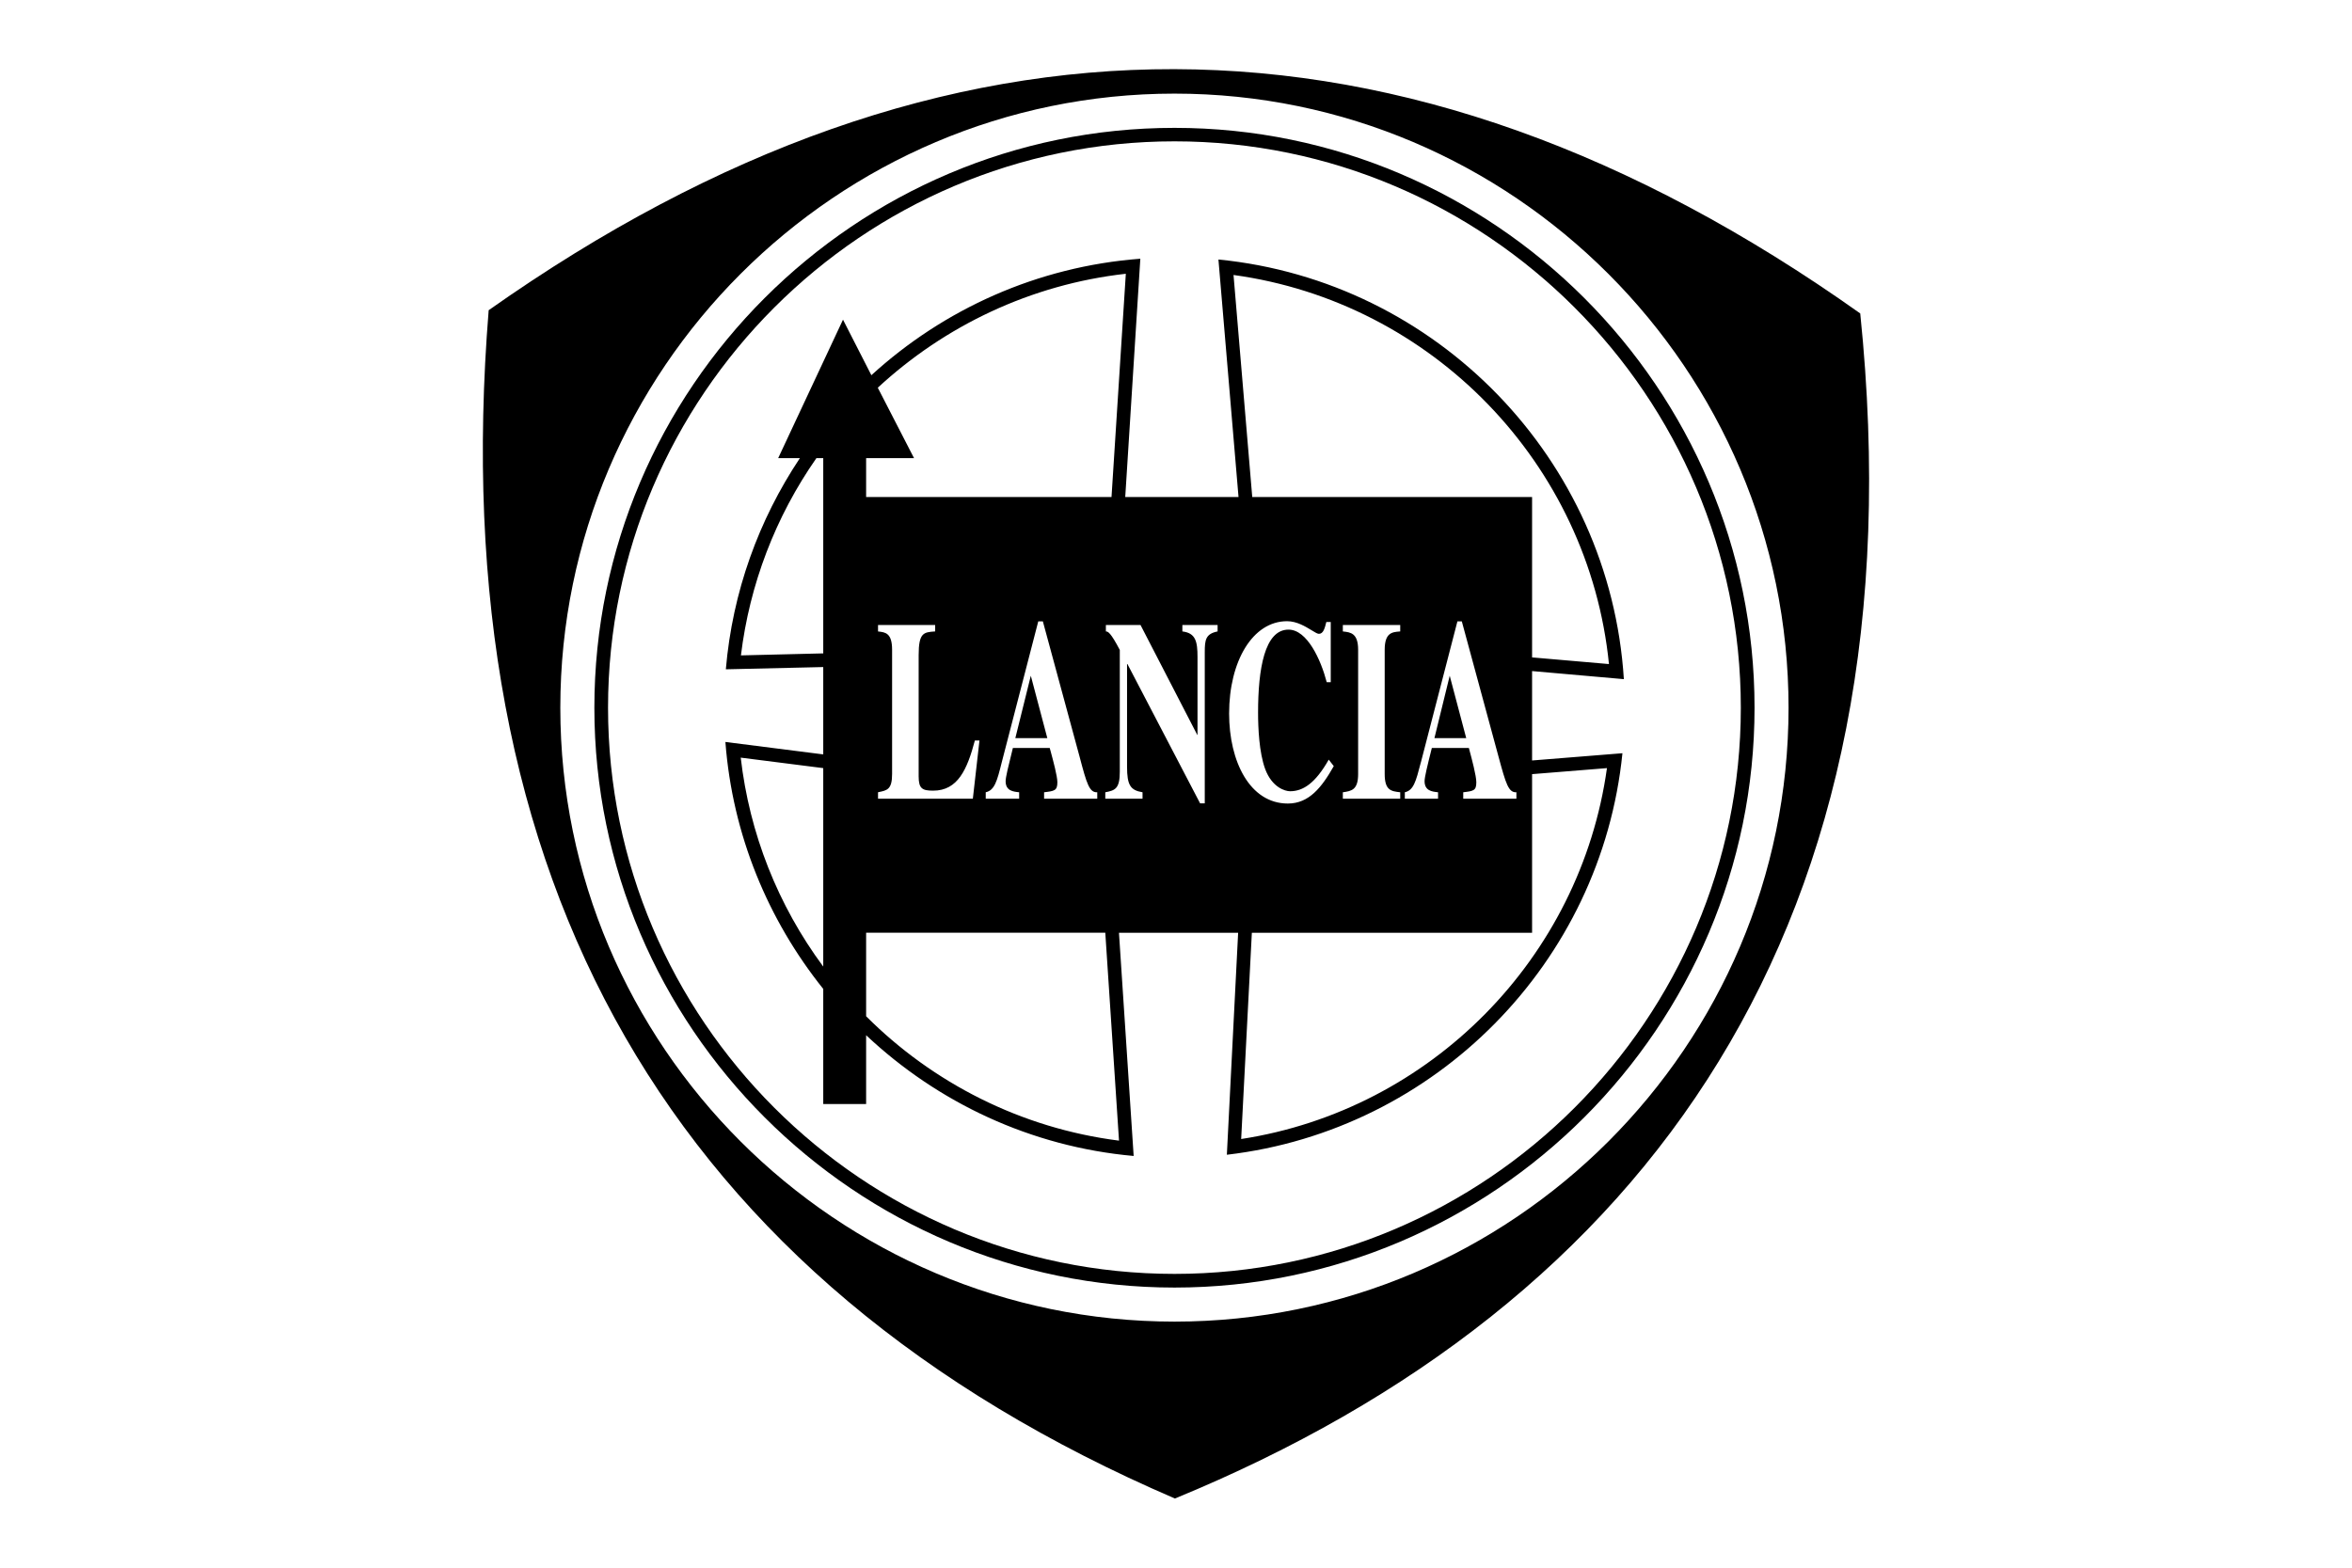
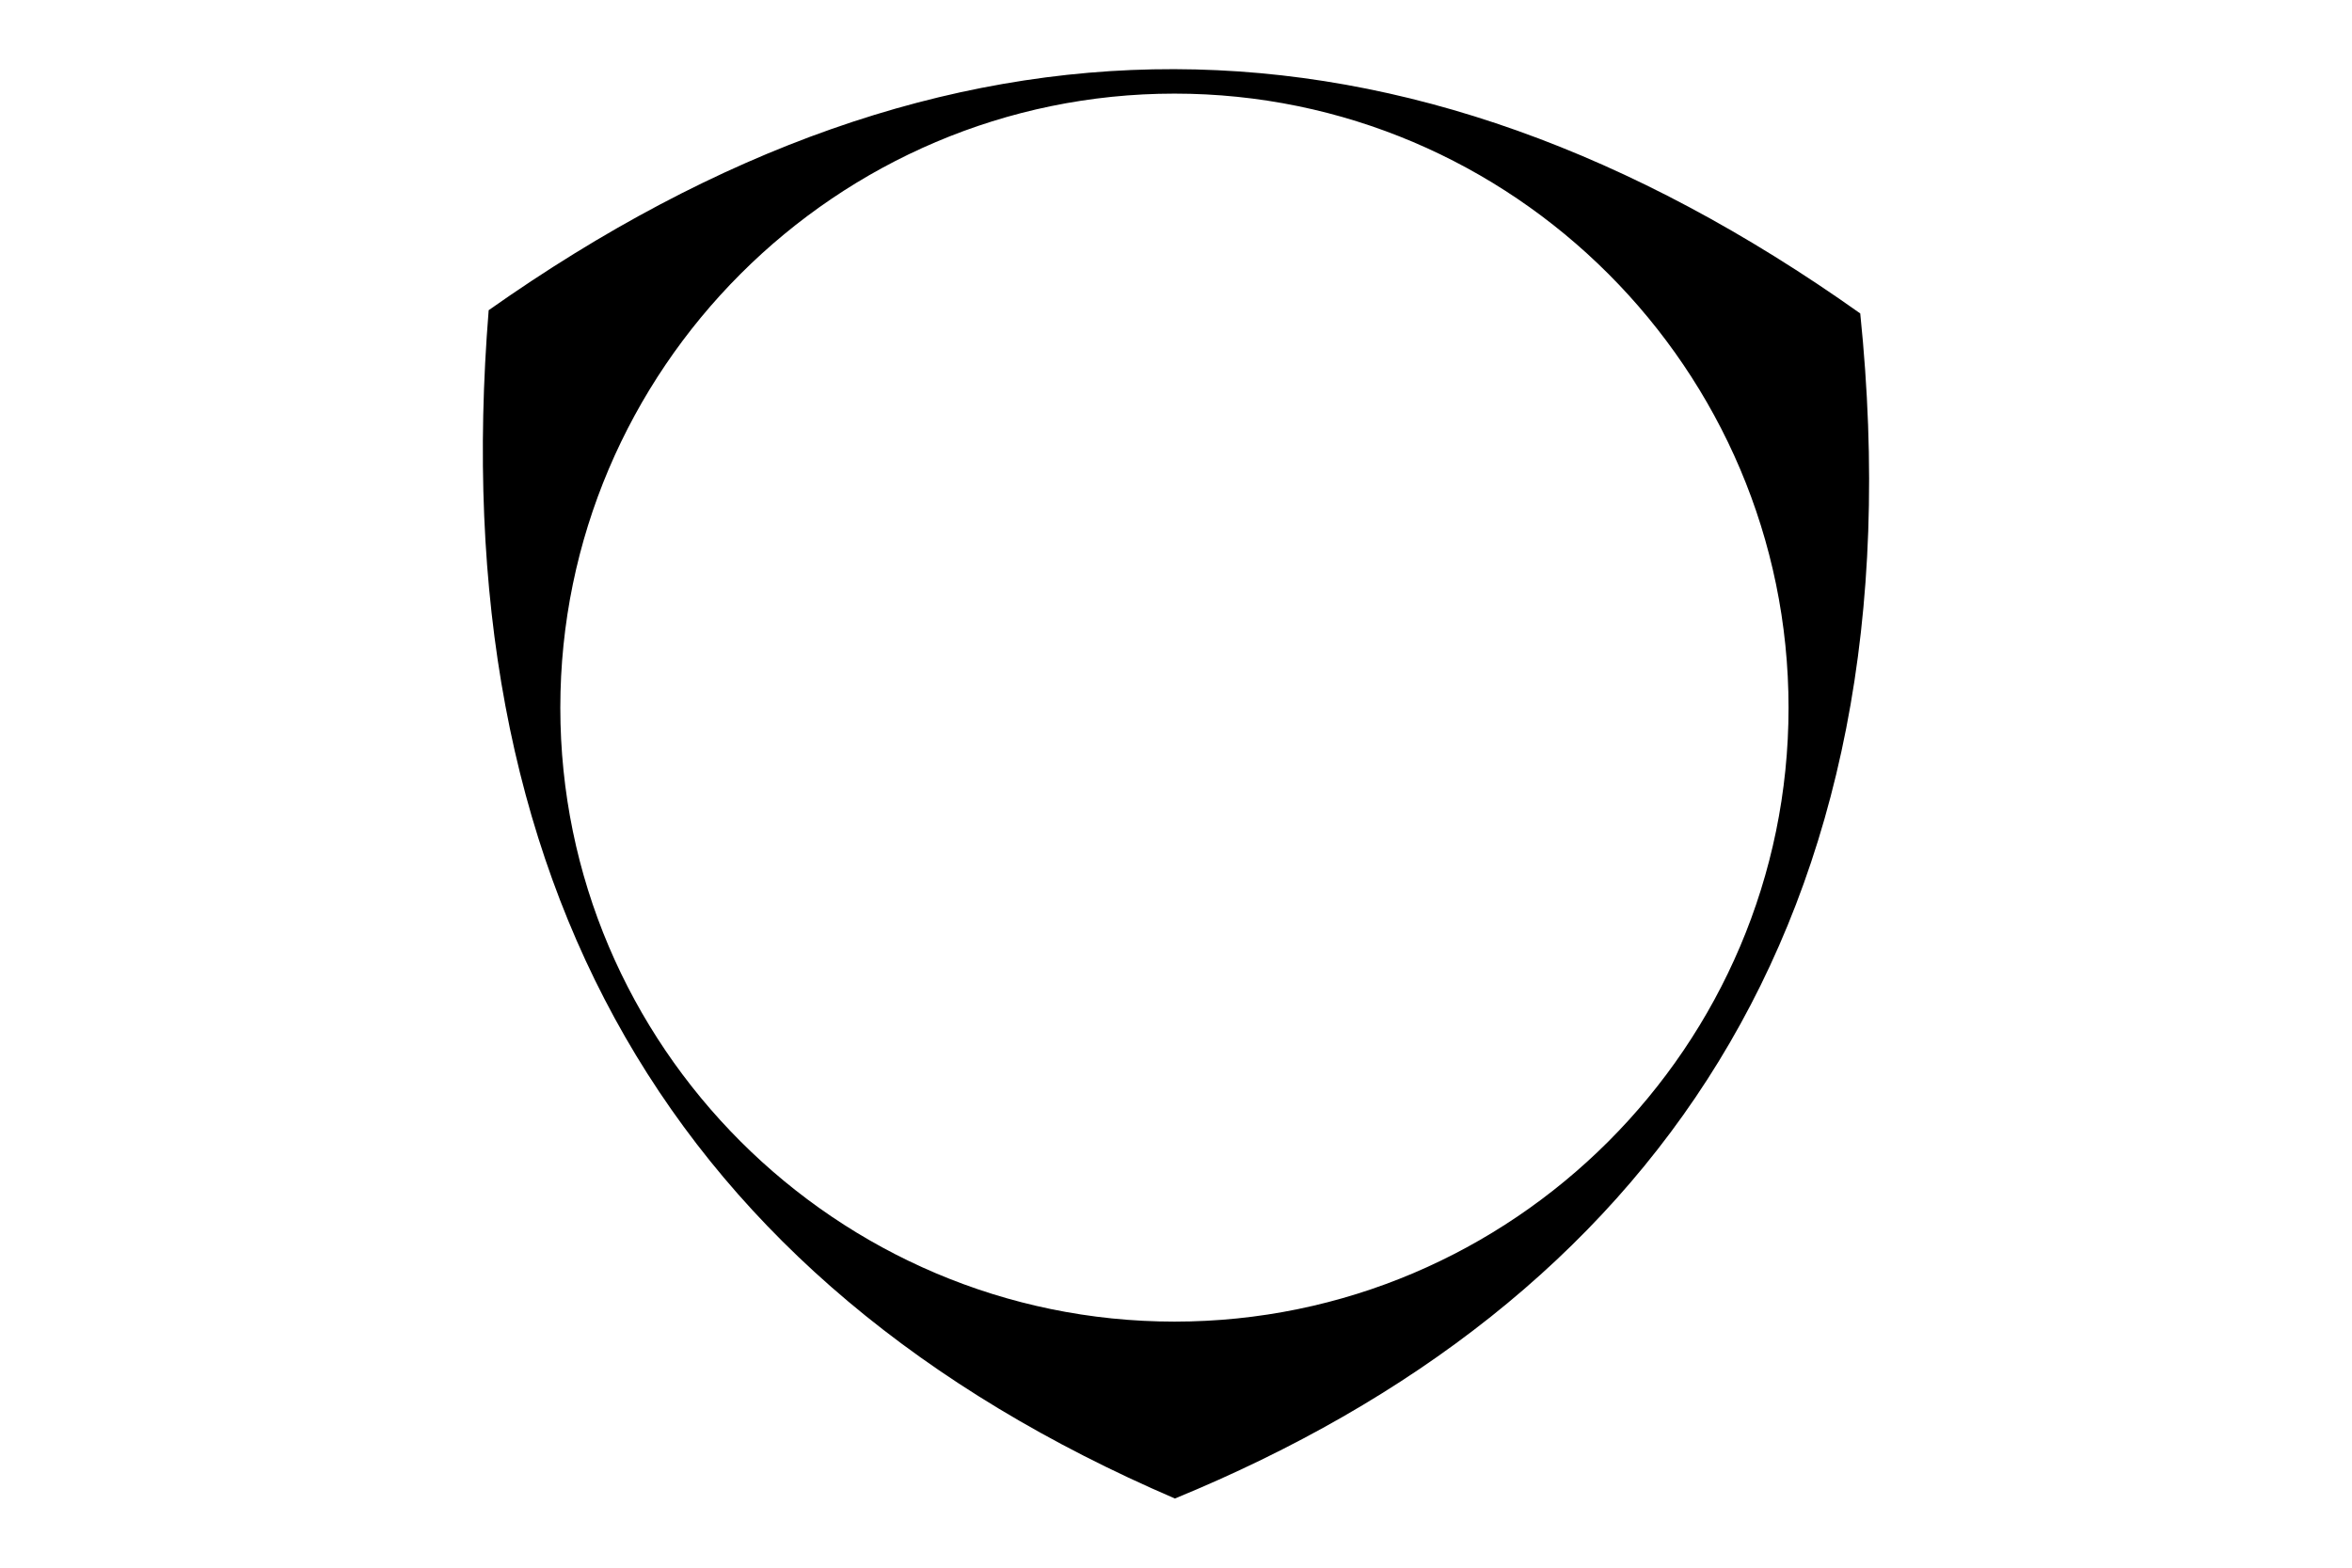
<svg xmlns="http://www.w3.org/2000/svg" width="48" height="32" viewBox="0 0 48 32" fill="none">
-   <path fill-rule="evenodd" clip-rule="evenodd" d="M23.97 2.61C30.486 2.61 35.807 7.926 35.807 14.446C35.807 20.962 30.486 26.282 23.97 26.282C17.45 26.282 12.13 20.962 12.13 14.446C12.13 7.926 17.45 2.61 23.97 2.61ZM23.97 2.885C30.334 2.885 35.527 8.078 35.527 14.446C35.527 20.81 30.334 26.003 23.97 26.003C17.602 26.003 12.409 20.81 12.409 14.446C12.409 8.078 17.602 2.885 23.97 2.885Z" fill="black" />
  <path fill-rule="evenodd" clip-rule="evenodd" d="M23.97 1.911C30.872 1.911 36.501 7.544 36.501 14.446C36.501 21.349 30.872 26.977 23.97 26.977C17.068 26.977 11.435 21.349 11.435 14.446C11.435 7.544 17.068 1.911 23.97 1.911ZM37.964 6.398C39.245 18.826 33.645 26.615 23.978 30.588C13.67 26.155 9.032 17.975 9.973 6.332C19.303 -0.25 28.629 -0.229 37.964 6.398Z" fill="black" />
-   <path fill-rule="evenodd" clip-rule="evenodd" d="M30.581 15.441C30.733 16.003 30.786 16.18 30.946 16.172H30.947V16.303H29.862V16.172C30.071 16.147 30.129 16.139 30.129 15.967C30.129 15.835 30.035 15.484 29.986 15.302C29.983 15.29 29.98 15.278 29.977 15.268H29.221C29.126 15.646 29.073 15.864 29.073 15.946C29.073 16.142 29.228 16.159 29.339 16.171C29.342 16.171 29.345 16.171 29.348 16.172V16.303H28.67V16.172C28.849 16.131 28.895 15.954 28.995 15.569L28.999 15.556L29.743 12.684H29.833L30.581 15.441ZM28.259 15.798C28.259 16.135 28.391 16.151 28.576 16.172V16.303H27.405V16.172C27.585 16.147 27.717 16.122 27.717 15.798V13.263C27.717 12.923 27.561 12.906 27.411 12.89L27.405 12.889V12.758H28.576V12.889C28.572 12.889 28.569 12.89 28.565 12.89C28.413 12.902 28.259 12.914 28.259 13.263V15.798ZM26.328 16.151C26.591 16.151 26.842 15.991 27.117 15.506L27.22 15.638C26.974 16.073 26.715 16.402 26.283 16.402C25.507 16.402 25.084 15.543 25.084 14.565C25.084 13.497 25.564 12.68 26.267 12.68C26.465 12.68 26.644 12.79 26.769 12.866C26.835 12.907 26.886 12.938 26.916 12.938C27.006 12.938 27.035 12.828 27.068 12.696H27.158V13.925H27.076C26.957 13.468 26.678 12.852 26.296 12.852C25.807 12.852 25.675 13.658 25.675 14.545C25.675 14.857 25.696 15.358 25.819 15.695C25.959 16.073 26.226 16.151 26.328 16.151ZM23.317 16.303H22.557V16.172C22.758 16.135 22.853 16.098 22.853 15.753V13.267C22.664 12.906 22.61 12.889 22.569 12.889V12.758H23.276L24.434 15.001H24.439V13.411C24.439 13.095 24.402 12.922 24.13 12.889V12.758H24.849V12.889C24.607 12.938 24.587 13.057 24.587 13.308V16.398H24.492L23.009 13.555H23.001V15.65C23.001 16.028 23.07 16.131 23.317 16.172V16.303ZM22.031 15.441C22.179 16.003 22.232 16.18 22.393 16.172H22.393V16.303H21.308V16.172C21.518 16.147 21.579 16.139 21.579 15.967C21.579 15.843 21.492 15.522 21.441 15.333C21.434 15.309 21.428 15.287 21.423 15.268H20.671C20.577 15.646 20.523 15.864 20.523 15.946C20.523 16.142 20.677 16.159 20.791 16.171C20.794 16.171 20.796 16.171 20.799 16.172V16.303H20.117V16.172C20.297 16.131 20.347 15.95 20.445 15.556L21.189 12.684H21.283L22.031 15.441ZM19.895 15.116H19.989L19.854 16.303H17.919V16.172L17.926 16.17C18.106 16.134 18.206 16.114 18.206 15.798V13.263C18.206 12.921 18.069 12.906 17.923 12.89L17.919 12.889V12.758H19.085V12.889L19.081 12.889C18.85 12.906 18.748 12.913 18.748 13.374V15.847C18.748 16.098 18.822 16.139 19.044 16.139C19.549 16.139 19.739 15.704 19.895 15.116ZM16.661 9.352H16.801V13.337L15.121 13.378C15.297 11.93 15.826 10.547 16.661 9.352ZM29.586 13.793L29.274 15.067H29.923L29.586 13.793ZM21.037 13.793L20.721 15.067H21.374L21.037 13.793ZM33.14 13.863C32.857 9.368 29.32 5.736 24.866 5.297L25.276 10.145H22.964L23.272 5.281C21.168 5.441 19.258 6.312 17.783 7.659L17.204 6.525L15.881 9.352H16.324C15.486 10.609 14.948 12.08 14.813 13.662L16.801 13.616V15.399L14.804 15.145C14.948 17.043 15.675 18.78 16.801 20.186V22.536H17.676V21.131C19.135 22.503 21.033 23.407 23.136 23.596L22.836 19.04H25.268L25.038 23.571C29.295 23.074 32.68 19.652 33.111 15.375L31.267 15.523V13.698L33.14 13.863ZM31.267 10.145H25.556L25.174 5.613C29.225 6.168 32.425 9.458 32.836 13.555L31.267 13.419V10.145ZM17.676 9.352H18.654L17.914 7.914C19.278 6.653 21.033 5.806 22.976 5.588L22.684 10.145H17.676V9.352ZM31.267 19.04V15.802L32.795 15.679C32.253 19.561 29.196 22.655 25.33 23.25L25.548 19.04H31.267ZM16.801 19.73V15.679L15.117 15.465C15.294 17.01 15.875 18.481 16.801 19.73ZM17.676 19.039V20.744C19.036 22.104 20.835 23.029 22.837 23.283L22.557 19.039H17.676Z" fill="black" />
</svg>